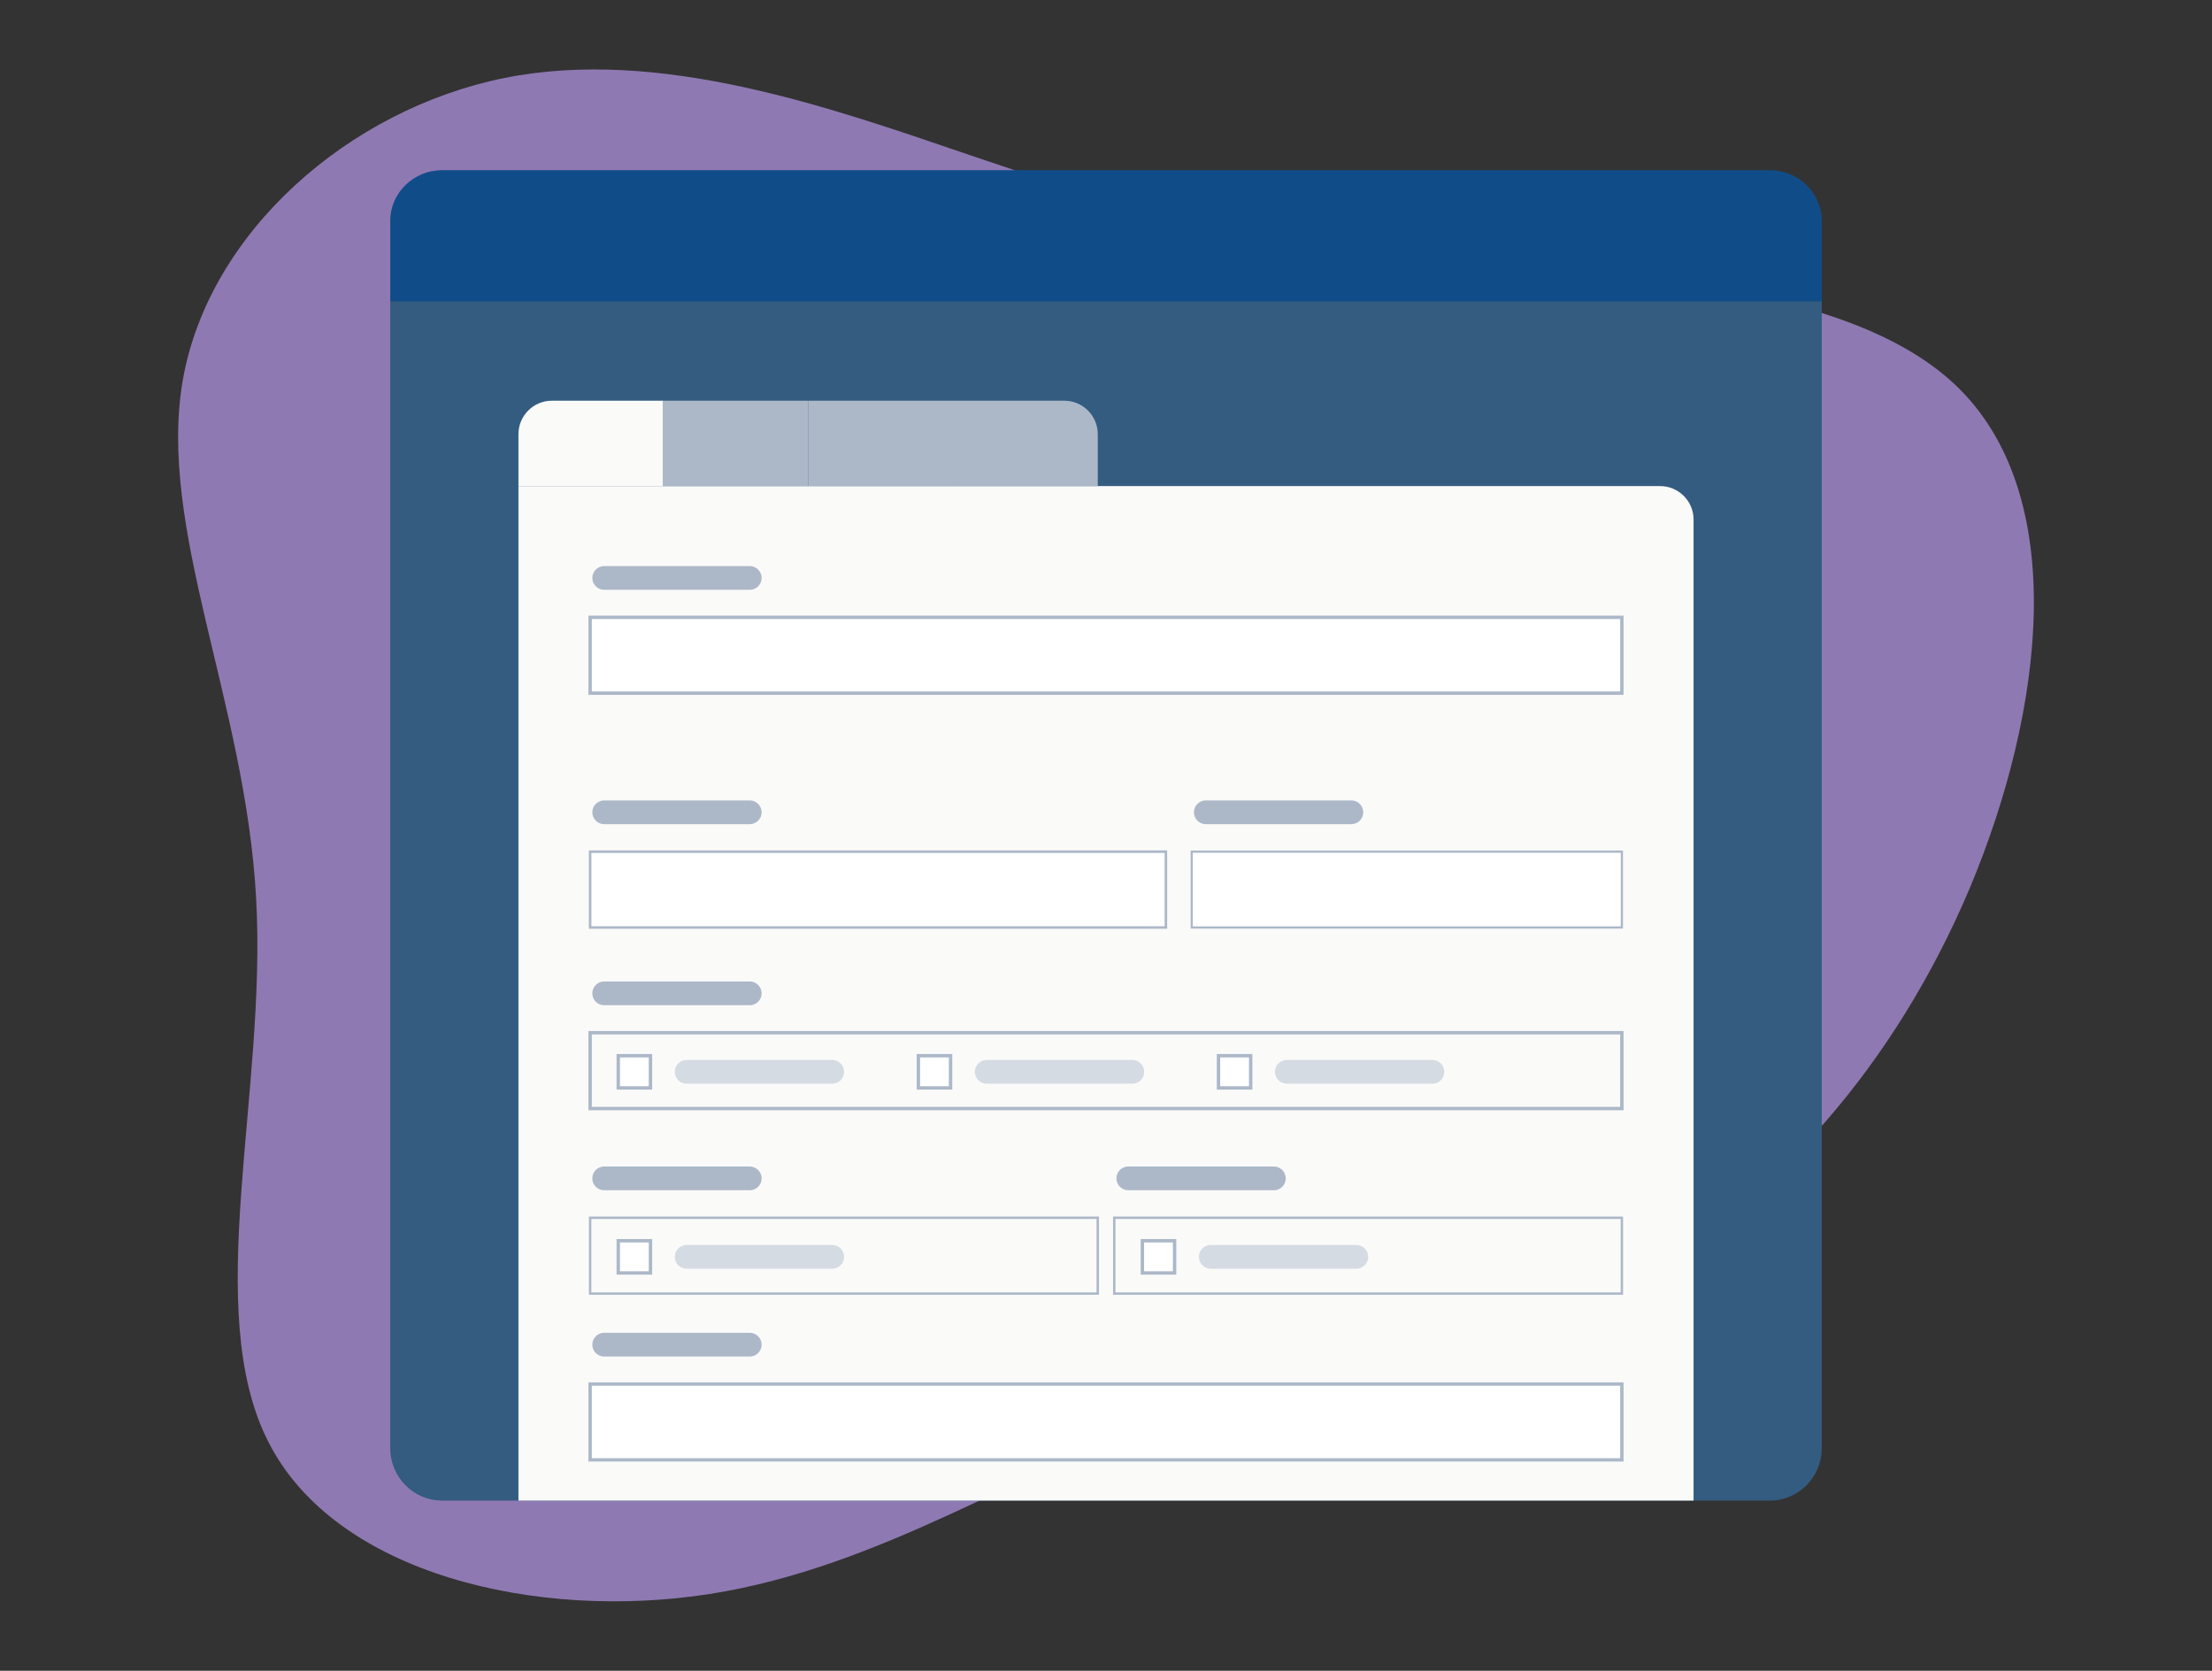
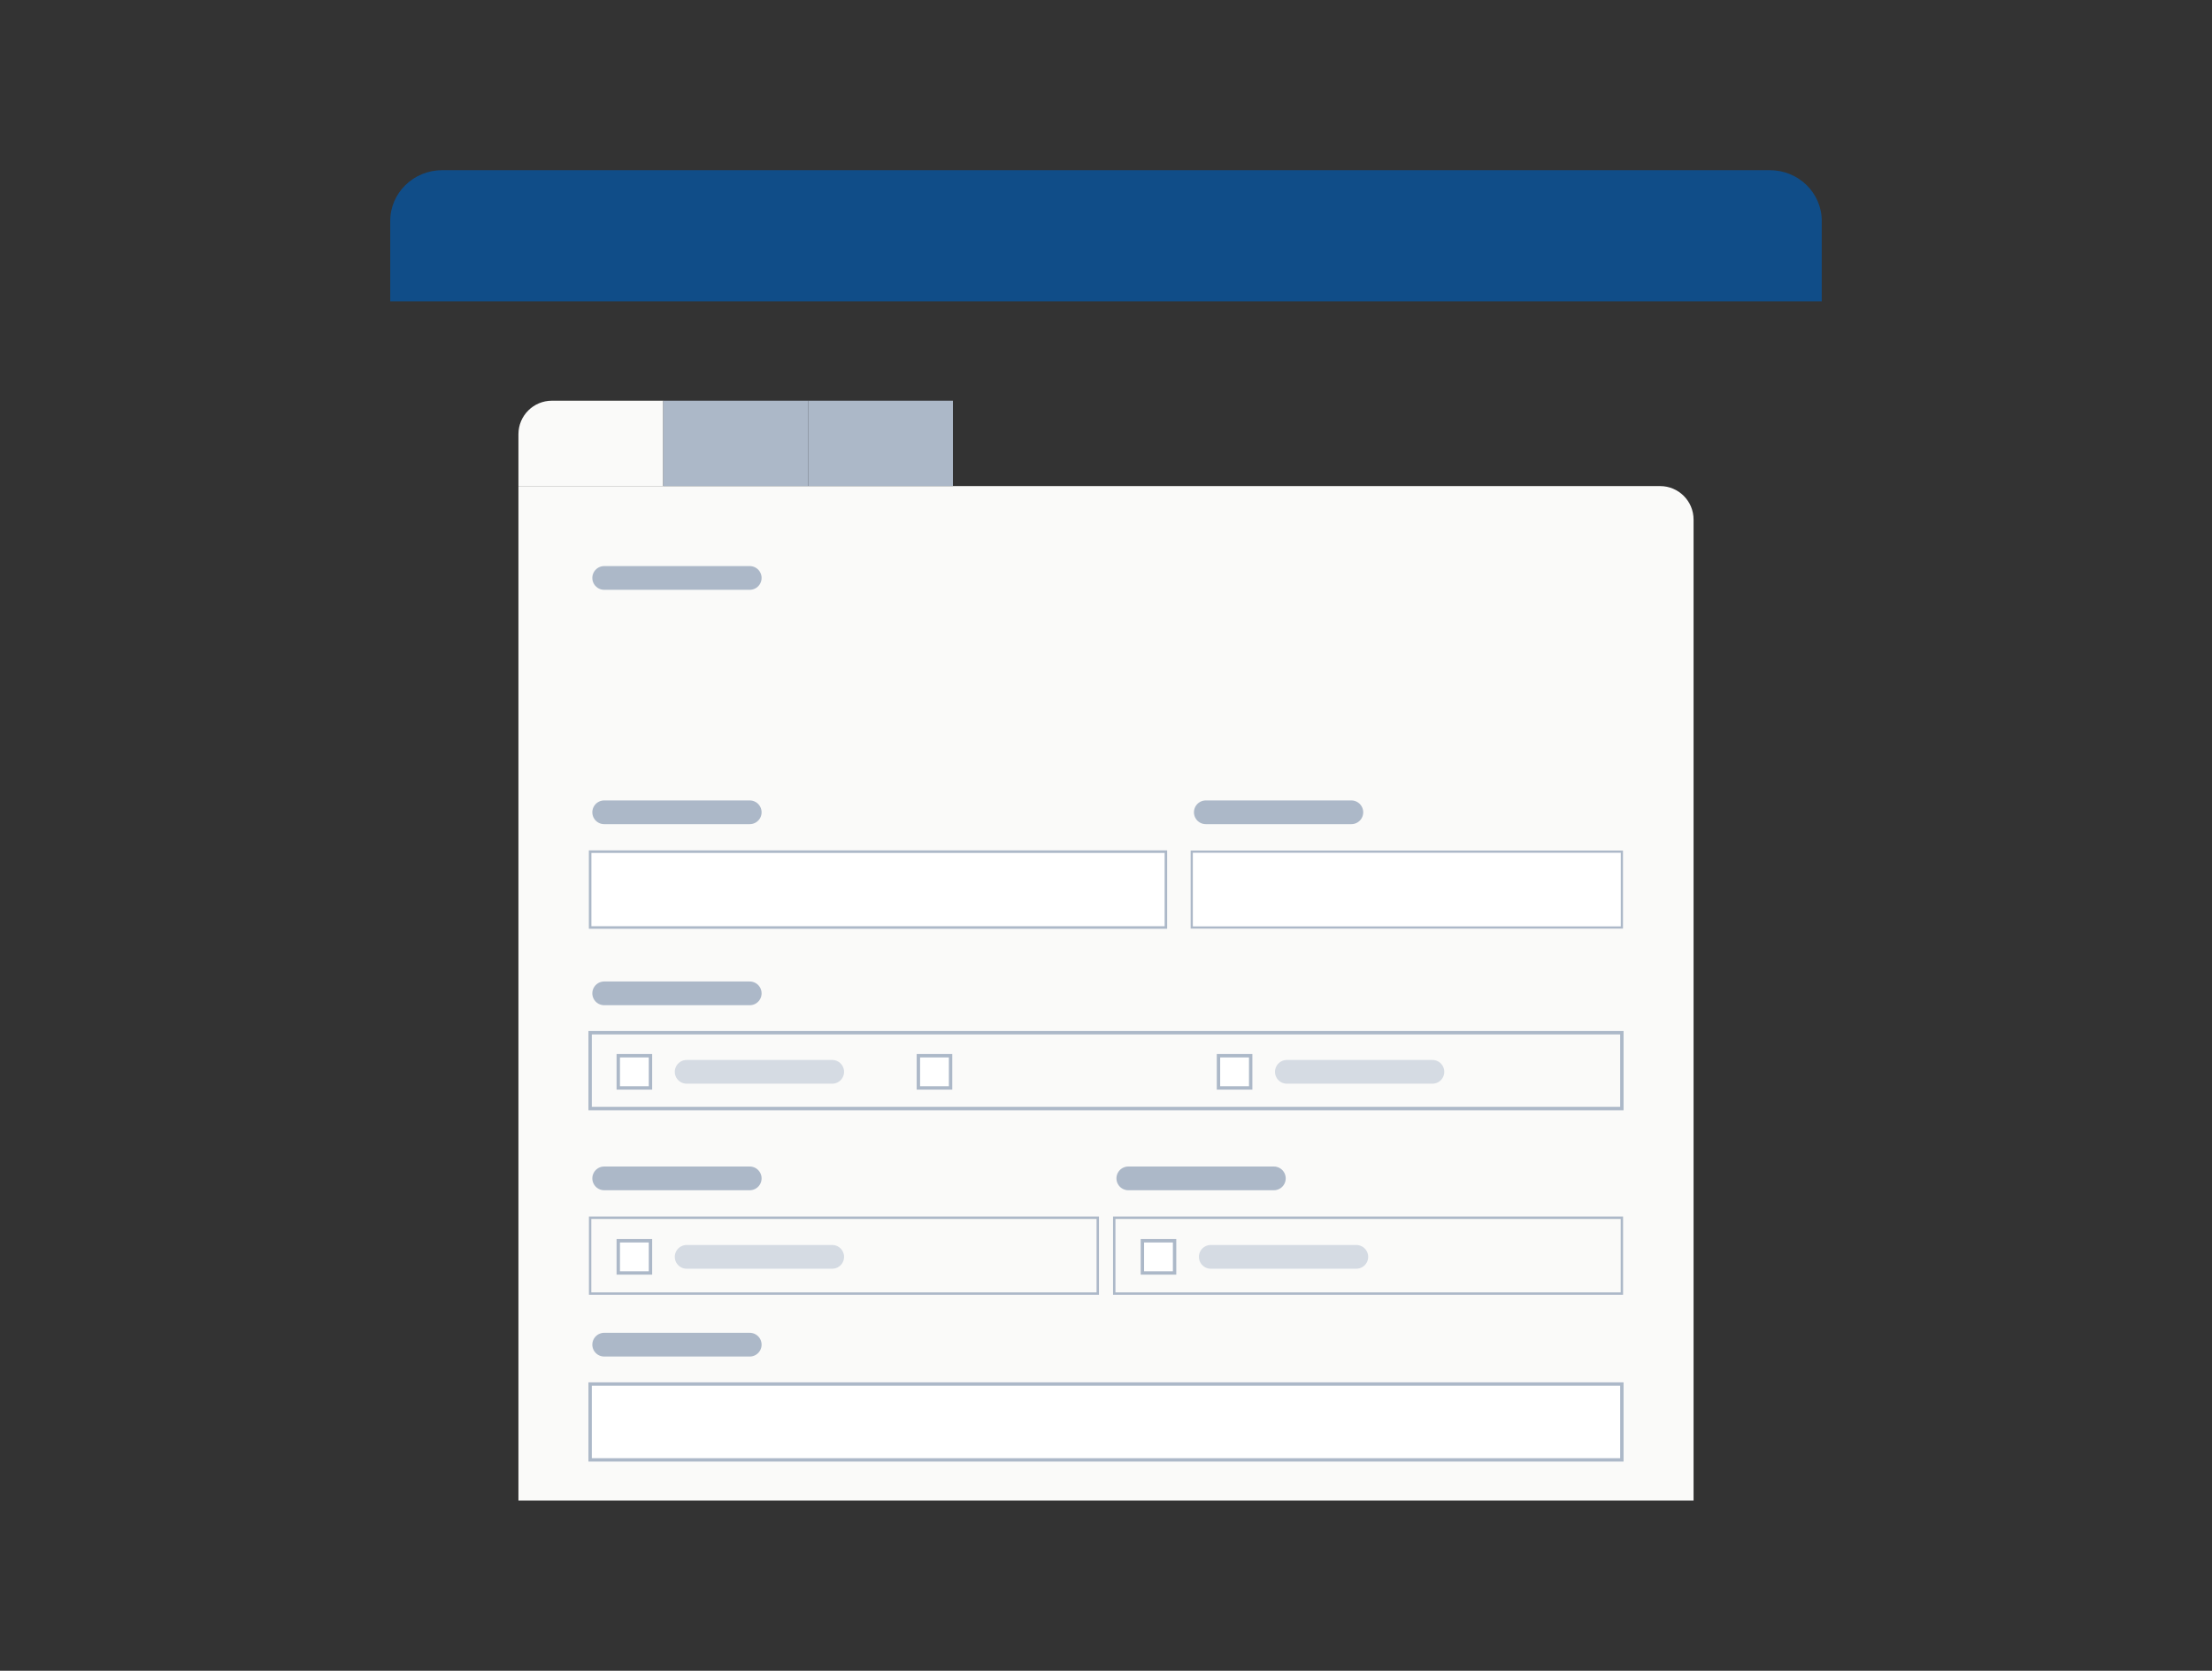
<svg xmlns="http://www.w3.org/2000/svg" id="Layer_1" width="490.0" height="370.0" viewBox="0.0 0.0 490.0 370.0">
  <rect x="0.0" y="0.0" width="490.0" height="370.0" fill="#333333" stroke="none" />
-   <path d="M309.898,56.495c40.561,4.012,97.614,4.546,123.199,28.705,25.585,24.158,19.79,71.941,3.298,111.343-16.581,39.313-43.77,70.158-75.061,86.382-31.29,16.225-66.592,17.918-100.289,29.953-33.697,11.946-65.611,34.143-103.855,40.116-38.243,5.973-82.816-4.368-97.704-33.608-14.976-29.24-.267-77.468-2.764-120.703-2.407-43.325-21.93-81.747-16.225-114.552,5.794-32.806,36.817-59.906,71.227-66.859,34.321-6.864,71.851,6.418,102.696,16.938,30.844,10.519,55.003,18.186,95.475,22.286" fill="#8f79b2" />
  <g>
    <g>
-       <path d="M403.553,65.698v255.026c0,6.401-5.156,11.591-11.52,11.591H97.967c-6.359,0-11.52-5.183-11.52-11.591V65.698h317.106Z" fill="#335c80" />
      <path d="M86.447,66.729v-17.813c0-6.203,5.161-11.232,11.519-11.232h294.068c6.364,0,11.519,5.029,11.519,11.232v17.813H86.447Z" fill="#104d88" />
    </g>
    <path d="M114.844,107.644h252.899c4.092,0,7.414,3.322,7.414,7.414v217.258H114.844V107.644h0Z" fill="#fafaf9" />
    <path d="M122.257,88.737h24.669v18.907h-32.083v-11.493c0-4.092,3.322-7.414,7.414-7.414Z" fill="#fafaf9" />
    <rect x="146.926" y="88.737" width="32.083" height="18.907" fill="#acb8c8" />
    <rect x="179.009" y="88.737" width="32.083" height="18.907" fill="#acb8c8" />
-     <path d="M211.092,88.737h24.669c4.092,0,7.414,3.322,7.414,7.414v11.493h-32.083v-18.907h0Z" fill="#acb8c8" />
-     <rect x="130.724" y="136.706" width="228.552" height="16.795" fill="#fff" stroke="#acb8c8" stroke-miterlimit="10" stroke-width=".75" />
    <line x1="133.838" y1="127.987" x2="166.081" y2="127.987" fill="none" stroke="#acb8c8" stroke-linecap="round" stroke-miterlimit="10" stroke-width="5.253" />
    <rect x="130.724" y="306.498" width="228.552" height="16.795" fill="#fff" stroke="#acb8c8" stroke-miterlimit="10" stroke-width=".75" />
    <line x1="133.838" y1="297.78" x2="166.081" y2="297.78" fill="none" stroke="#acb8c8" stroke-linecap="round" stroke-miterlimit="10" stroke-width="5.253" />
    <rect x="130.724" y="188.602" width="127.545" height="16.795" fill="#fff" stroke="#acb8c8" stroke-miterlimit="10" stroke-width=".561" />
    <rect x="136.958" y="233.793" width="7.132" height="7.132" fill="#fff" stroke="#acb8c8" stroke-miterlimit="10" stroke-width=".75" />
    <line x1="133.838" y1="179.884" x2="166.081" y2="179.884" fill="none" stroke="#acb8c8" stroke-linecap="round" stroke-miterlimit="10" stroke-width="5.253" />
    <rect x="130.724" y="228.698" width="228.552" height="16.795" fill="none" stroke="#acb8c8" stroke-miterlimit="10" stroke-width=".75" />
    <line x1="133.838" y1="219.98" x2="166.081" y2="219.98" fill="none" stroke="#acb8c8" stroke-linecap="round" stroke-miterlimit="10" stroke-width="5.253" />
    <line x1="152.105" y1="237.359" x2="184.349" y2="237.359" fill="none" stroke="#d5dbe3" stroke-linecap="round" stroke-miterlimit="10" stroke-width="5.253" />
    <rect x="203.438" y="233.793" width="7.132" height="7.132" fill="#fff" stroke="#acb8c8" stroke-miterlimit="10" stroke-width=".75" />
-     <line x1="218.585" y1="237.359" x2="250.829" y2="237.359" fill="none" stroke="#d5dbe3" stroke-linecap="round" stroke-miterlimit="10" stroke-width="5.253" />
    <rect x="269.917" y="233.793" width="7.132" height="7.132" fill="#fff" stroke="#acb8c8" stroke-miterlimit="10" stroke-width=".75" />
    <line x1="285.064" y1="237.359" x2="317.308" y2="237.359" fill="none" stroke="#d5dbe3" stroke-linecap="round" stroke-miterlimit="10" stroke-width="5.253" />
    <rect x="136.958" y="274.768" width="7.132" height="7.132" fill="#fff" stroke="#acb8c8" stroke-miterlimit="10" stroke-width=".75" />
    <rect x="130.724" y="269.673" width="112.451" height="16.795" fill="none" stroke="#acb8c8" stroke-miterlimit="10" stroke-width=".526" />
    <line x1="133.838" y1="260.955" x2="166.081" y2="260.955" fill="none" stroke="#acb8c8" stroke-linecap="round" stroke-miterlimit="10" stroke-width="5.253" />
    <line x1="152.105" y1="278.334" x2="184.349" y2="278.334" fill="none" stroke="#d5dbe3" stroke-linecap="round" stroke-miterlimit="10" stroke-width="5.253" />
    <rect x="253.06" y="274.768" width="7.132" height="7.132" fill="#fff" stroke="#acb8c8" stroke-miterlimit="10" stroke-width=".75" />
    <rect x="246.825" y="269.673" width="112.451" height="16.795" fill="none" stroke="#acb8c8" stroke-miterlimit="10" stroke-width=".526" />
    <line x1="249.939" y1="260.955" x2="282.183" y2="260.955" fill="none" stroke="#acb8c8" stroke-linecap="round" stroke-miterlimit="10" stroke-width="5.253" />
    <line x1="268.207" y1="278.334" x2="300.451" y2="278.334" fill="none" stroke="#d5dbe3" stroke-linecap="round" stroke-miterlimit="10" stroke-width="5.253" />
    <rect x="263.994" y="188.602" width="95.282" height="16.795" fill="#fff" stroke="#acb8c8" stroke-miterlimit="10" stroke-width=".485" />
    <line x1="267.108" y1="179.884" x2="299.352" y2="179.884" fill="none" stroke="#acb8c8" stroke-linecap="round" stroke-miterlimit="10" stroke-width="5.253" />
  </g>
</svg>